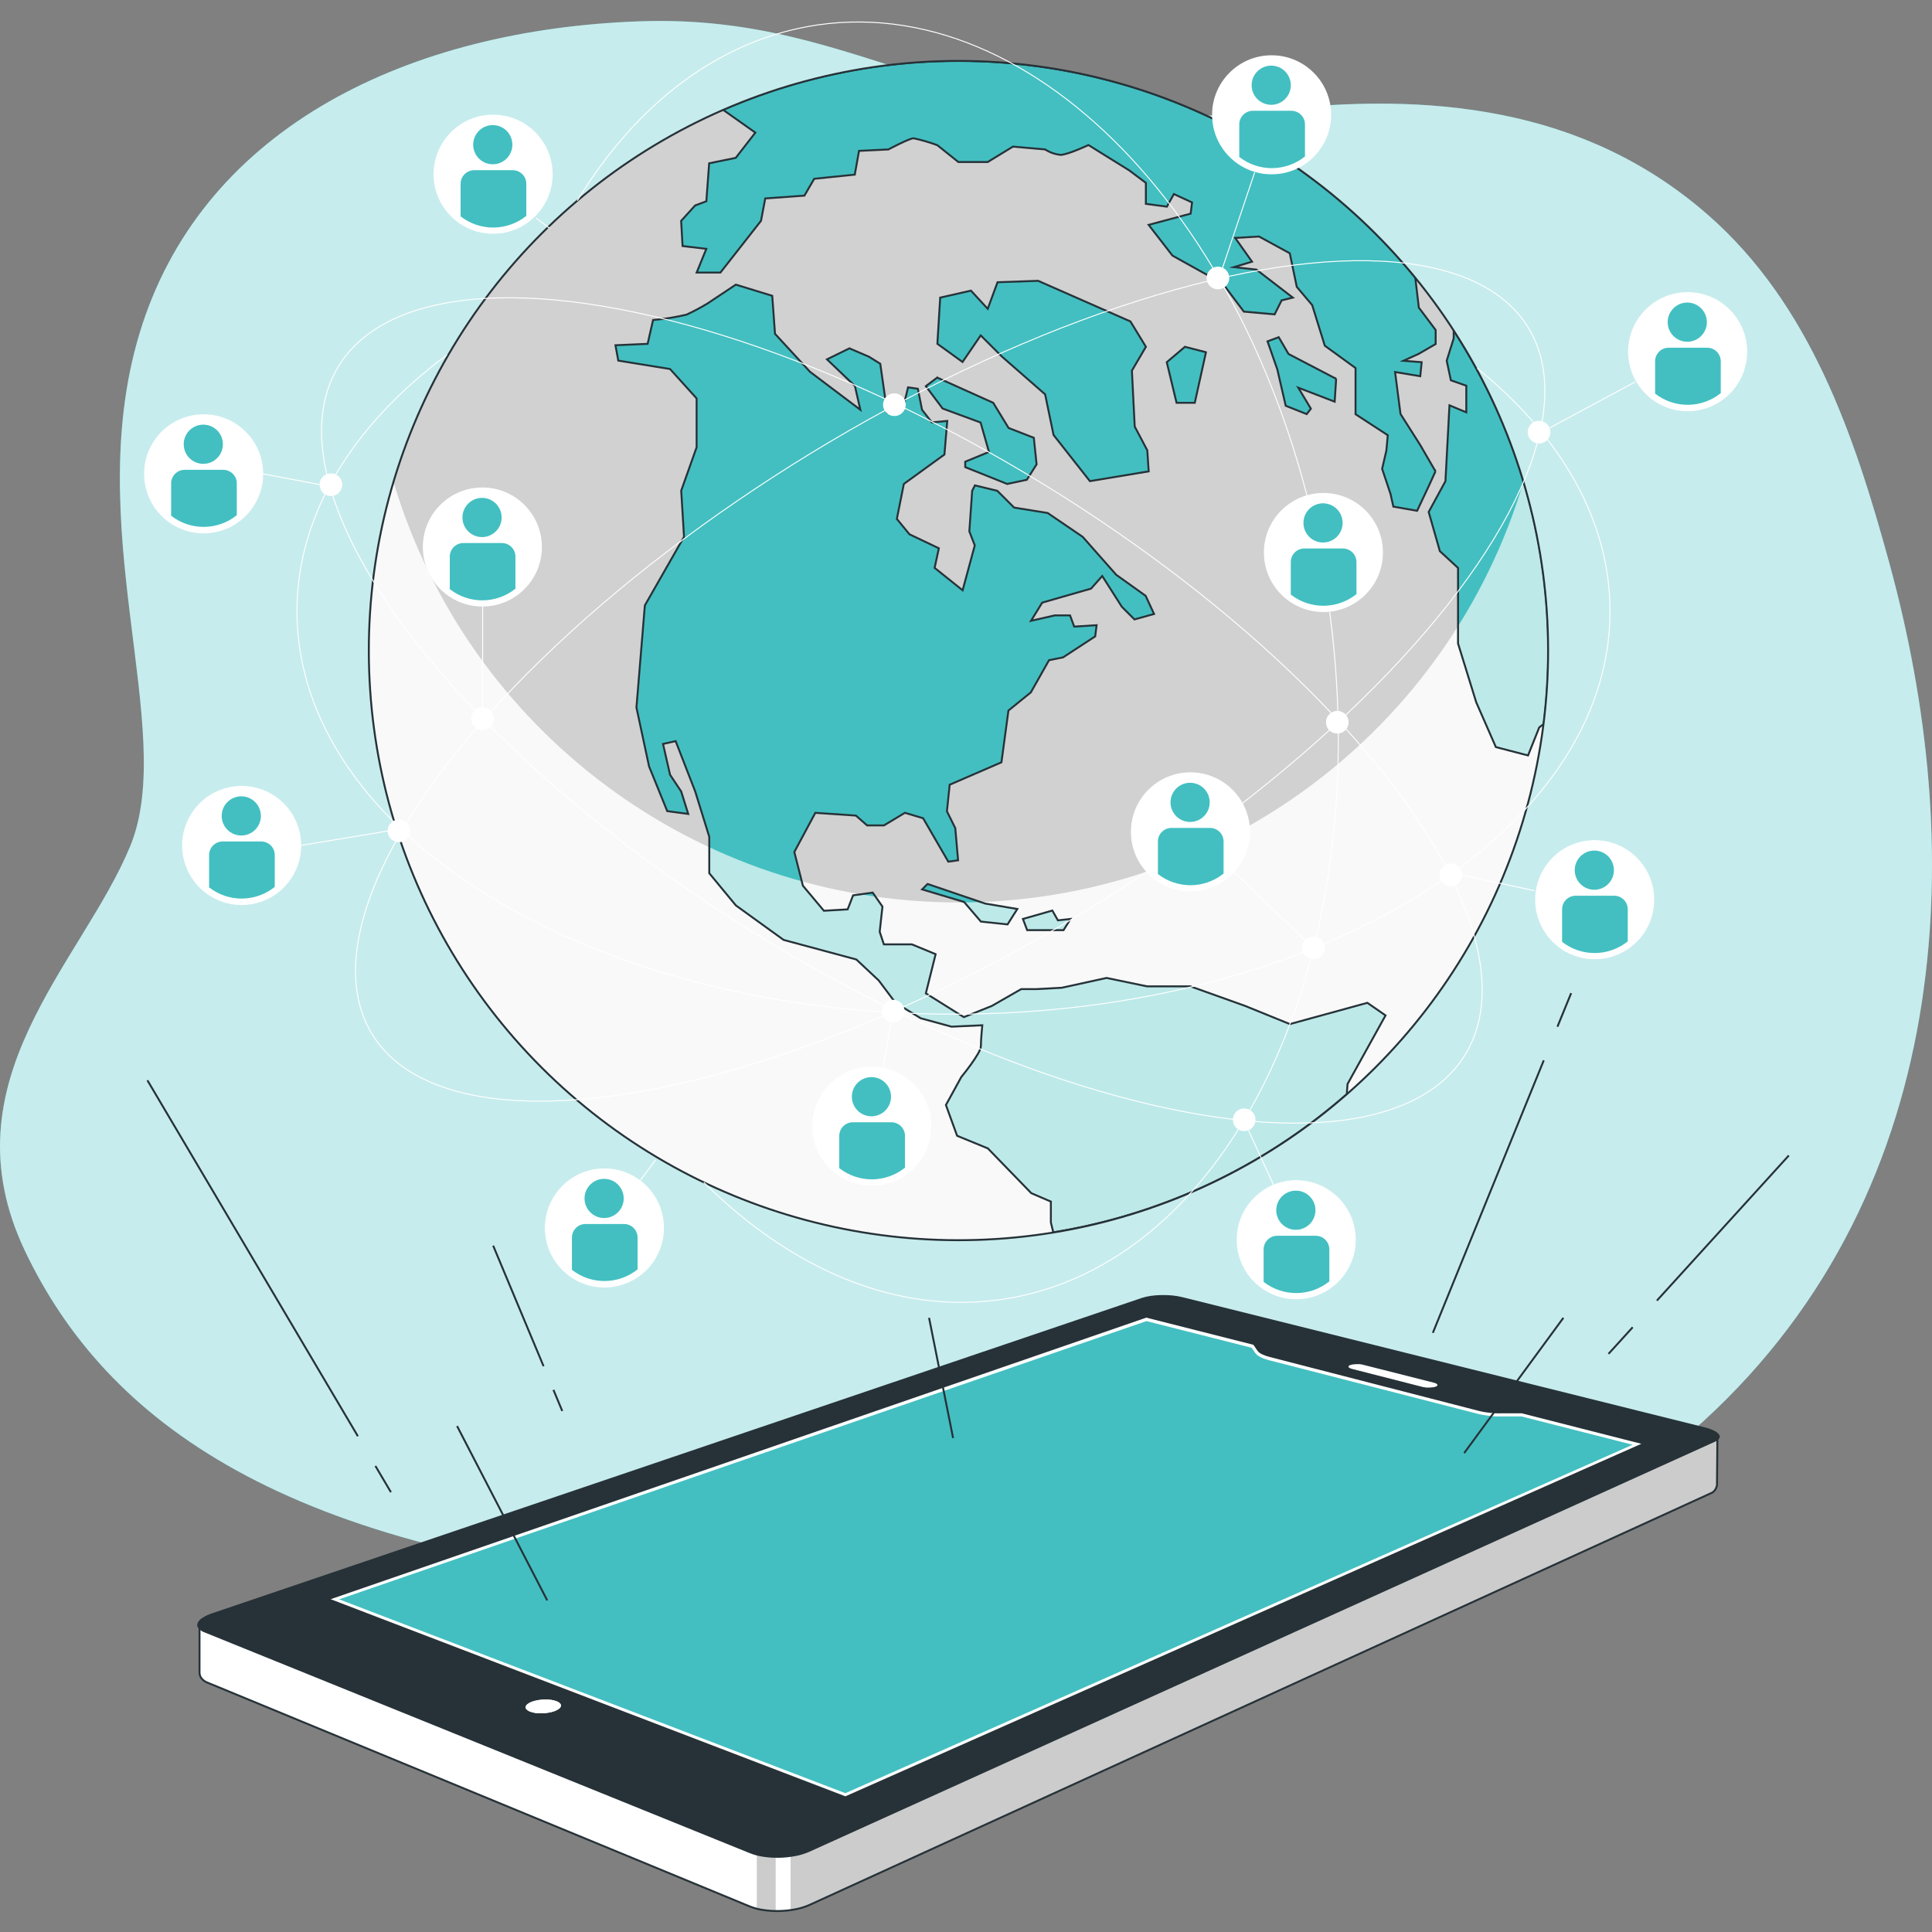
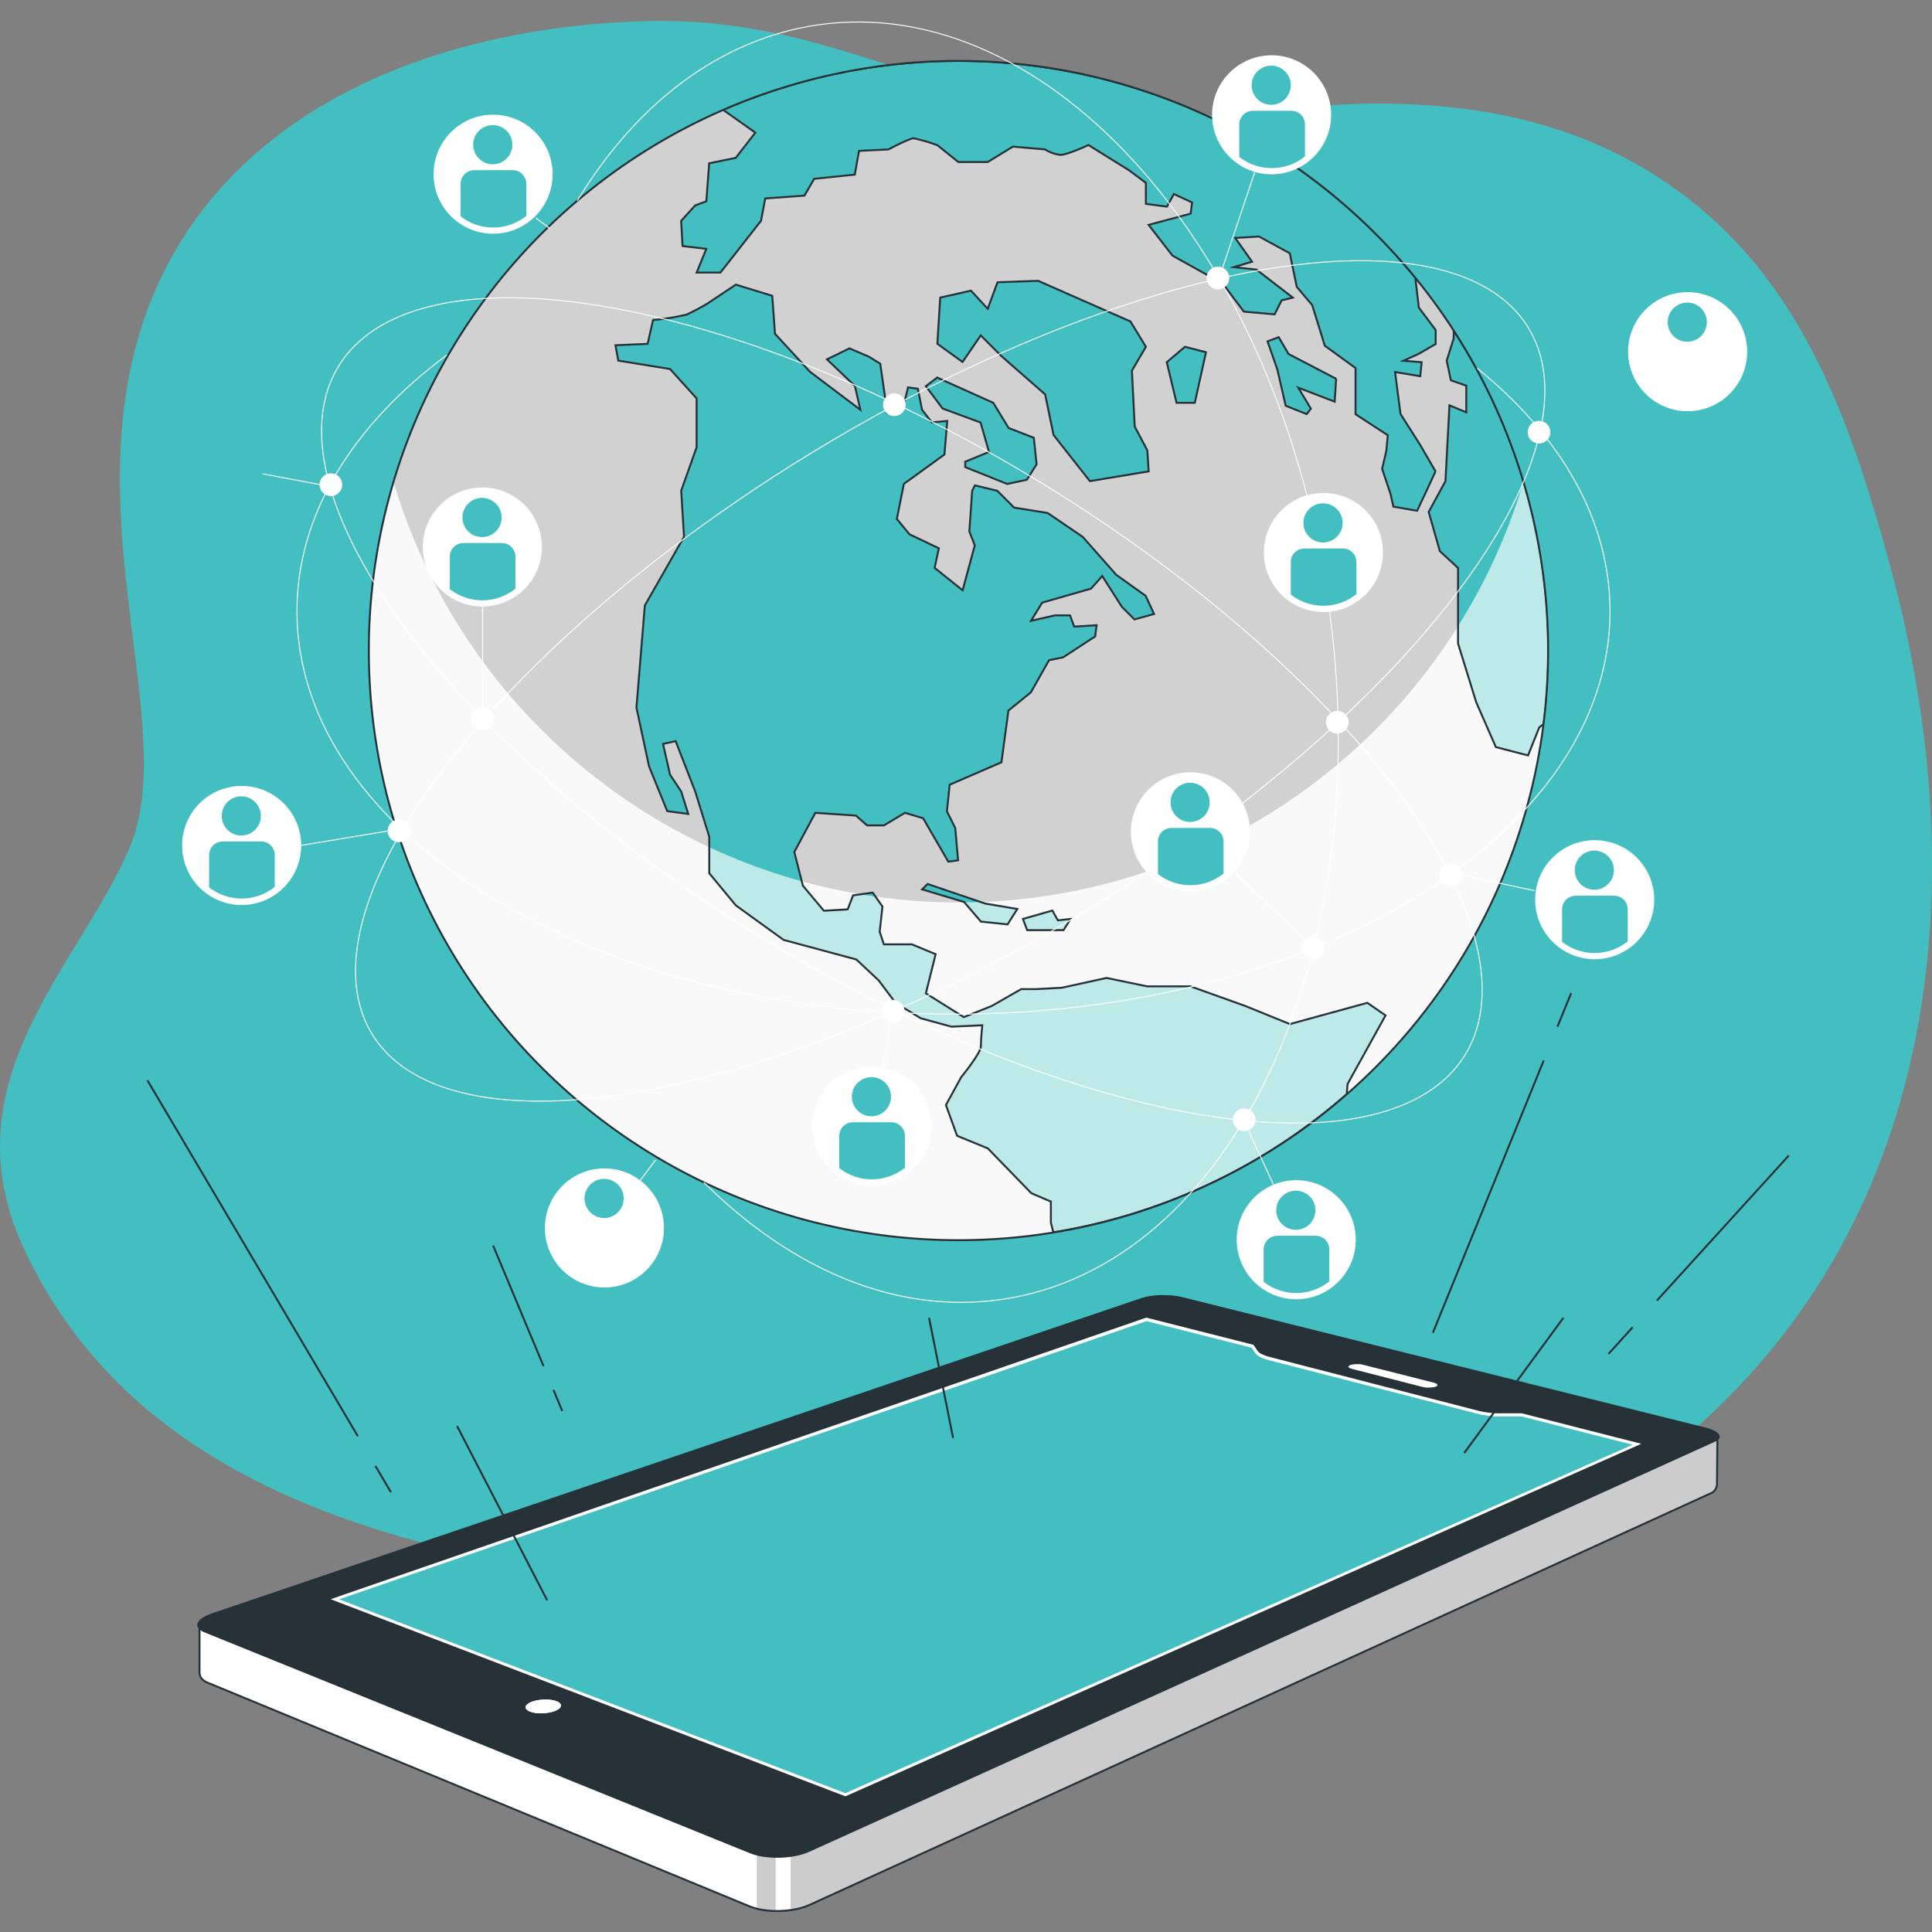
<svg xmlns="http://www.w3.org/2000/svg" id="Layer_1" data-name="Layer 1" width="1000" height="1000" viewBox="0 0 1000 1000">
  <rect x="0" y="0" width="1000" height="1000" fill="#808080" stroke="none" />
  <defs>
    <style>
      .cls-1 {
        clip-path: url(#clippath);
      }

      .cls-2, .cls-3, .cls-4, .cls-5, .cls-6, .cls-7, .cls-8, .cls-9, .cls-10 {
        stroke-width: 0px;
      }

      .cls-2, .cls-11, .cls-12, .cls-13, .cls-14 {
        fill: none;
      }

      .cls-3 {
        opacity: .7;
      }

      .cls-3, .cls-15, .cls-16, .cls-17, .cls-18, .cls-19, .cls-20, .cls-21, .cls-5, .cls-7, .cls-10 {
        fill: #fff;
      }

      .cls-3, .cls-4, .cls-5, .cls-6, .cls-7 {
        isolation: isolate;
      }

      .cls-22 {
        clip-path: url(#clippath-1);
      }

      .cls-23 {
        clip-path: url(#clippath-2);
      }

      .cls-15 {
        stroke-miterlimit: 10;
        stroke-width: .5px;
      }

      .cls-15, .cls-16, .cls-17, .cls-18, .cls-19, .cls-20, .cls-21, .cls-24, .cls-13, .cls-14 {
        stroke: #fff;
      }

      .cls-16 {
        stroke-miterlimit: 10;
        stroke-width: .5px;
      }

      .cls-17 {
        stroke-miterlimit: 10;
        stroke-width: .5px;
      }

      .cls-18 {
        stroke-miterlimit: 10;
        stroke-width: .5px;
      }

      .cls-19 {
        stroke-miterlimit: 10;
        stroke-width: .5px;
      }

      .cls-20, .cls-11, .cls-24, .cls-14 {
        stroke-miterlimit: 10;
      }

      .cls-20, .cls-14 {
        stroke-width: .5px;
      }

      .cls-21 {
        stroke-miterlimit: 10;
        stroke-width: .5px;
      }

      .cls-4 {
        opacity: .2;
      }

      .cls-5 {
        opacity: .65;
      }

      .cls-6 {
        opacity: .18;
      }

      .cls-11, .cls-12 {
        stroke: #263238;
      }

      .cls-7 {
        opacity: .86;
      }

      .cls-24 {
        stroke-width: 3px;
      }

      .cls-24, .cls-9 {
        fill: #43bfc1;
      }

      .cls-12 {
        stroke-miterlimit: 10;
        stroke-width: 1px;
      }

      .cls-8 {
        fill: #263238;
      }

      .cls-13 {
        stroke-miterlimit: 10;
        stroke-width: .5px;
      }
    </style>
    <clipPath id="clippath">
      <path class="cls-2" d="M888.72,767.36l.2-23.03-286.6-69.65-499.05,166.99v23.98c-.02,1.15.37,2.28,1.1,3.17.87,1.02,2.01,1.79,3.29,2.22l280.56,115.79c2.3.89,4.69,1.51,7.13,1.83,5.45.78,11,.63,16.4-.42,2.47-.46,4.89-1.2,7.19-2.22l466.45-213.05c.97-.34,1.8-.99,2.36-1.85.77-1.1,1.11-2.43.98-3.76Z" />
    </clipPath>
    <clipPath id="clippath-1">
      <circle class="cls-2" cx="496.1" cy="336.73" r="305.19" transform="translate(-92.8 449.42) rotate(-45)" />
    </clipPath>
    <clipPath id="clippath-2">
      <path class="cls-2" d="M485.12,195.46l28.98,13.03,7.95,13.03,13.06,5.08,1.43,13.76-5.06,7.98-10.14,2.16-21.74-8.71v-2.81l12.3-5.06-4.35-15.22-19.66-7.25-8.68-11.57,5.9-4.44ZM667.67,530.08l-23.17-9.41-28.34-10.14h-22.47l-20.92-4.35-23.2,5.08-13.03.7h-7.98l-15.19,8.71-14.49,5.79-19.66-12.3,5.06-20.28-12.3-5.08h-14.49l-2.16-6.52,1.43-13.03-5.06-7.25-10.14,1.43-2.81,7.25-12.3.73-10.87-12.97-4.44-17.44,10.87-20.28,21.01,1.43,5.79,5.08h8.71l10.87-6.52,9.41,2.81,13.03,22.47,5.08-.7-1.46-16.68-4.32-8.68,1.43-13.76,26.79-11.6,3.62-26.79,11.6-9.41,9.41-16.65,7.25-1.46,16.65-10.87.73-5.79-11.6.73-2.16-5.81h-7.89l-12.3,2.81,5.79-9.41,25.28-7.25,5.79-6.52,10.14,15.92,6.54,6.54,10.14-2.81-4.35-9.41-15.22-10.87-17.38-19.66-18.11-12.33-17.38-2.81-8.68-8.68-11.6-2.81-1.43,2.81-1.46,21.01,2.81,7.25-6.29,23.23-14.49-11.6,2.19-10.14-15.22-7.25-6.52-7.95,3.62-18.11,21.01-15.22,1.46-17.38-7.98.73-5.08-6.52-2.16-10.87-5.08-.73-2.81,11.6-7.95,1.46-3.62-25.28-5.81-3.62-10.14-4.35-11.63,5.7,14.46,13.79,2.81,12.3-26.06-19.66-18.11-19.66-1.43-19.66-18.84-5.79-14.6,9.72c-3.51,2.13-7.14,4.06-10.87,5.79-5.72,1.36-11.53,2.3-17.38,2.81l-2.81,12.33-16.65.73,1.46,7.95,26.79,4.35,13.76,15.22v25.28l-7.98,22.47,1.46,23.9-20.28,35.5-4.35,52.85,6.52,30.44,9.41,23.17,10.87,1.46-3.62-11.6-5.79-8.71-3.62-15.92,6.52-1.46,10.14,26.09,7.27,23.45v18.84l13.76,16.65,24.71,17.86,37.66,10.14,11.6,10.87,8.68,11.57,13.03,7.98,15.95,4.35,15.92-.73s-.73,7.25-.73,10.87-10.14,15.92-10.14,15.92l-7.95,14.49,5.79,15.92,15.92,6.54,22.47,23.17,10.14,4.35v10.84l1.26,5.08c56.35-9.11,108.99-33.9,151.91-71.53l.39-5.25,19.66-35.5-9.41-6.52-40.02,10.98ZM743.02,243.98l-7.98-13.76-10.14-15.95-2.81-21.71,13.03,2.16.73-7.25-9.44-.73,7.98-3.62,8.71-5.06v-7.25l-8.71-11.6-1.85-15.59C646,37.77,499.65,2.31,374.25,56.83l16.71,11.82-10.14,13.06-13.76,2.81-1.46,19.66-5.79,2.16-7.25,7.98.73,13.03,12.3,1.46-5,12.27h12.3l21.01-26.79,2.19-11.57,20.28-1.46,5.06-8.71,21.01-2.16,2.19-12.3,15.19-.73s10.87-5.79,13.06-5.79c4.18.9,8.29,2.1,12.3,3.59l10.87,8.71h15.19l13.06-7.98,16.65,1.46c2.4,1.56,5.13,2.52,7.98,2.81,3.62,0,14.46-5.08,14.46-5.08l21.01,13.06,8.71,6.52v10.87l10.87,1.43,3.62-6.52,9.41,4.35-.73,5.79-21.74,5.81,12.33,15.92,26.06,14.49,10.87,14.49,15.95,1.43,3.62-7.25,5.79-1.43-18.84-14.49-11.68-1.29,9.41-2.81-8.71-12.3,12.33-.73,15.92,8.68,3.62,17.38,7.98,9.44,6.52,21.01,15.92,11.57v23.9l16.68,10.87-.73,7.98-2.19,9.41,4.35,13.03,1.46,6.54,12.3,2.16,5.81-12.33,3.71-8.09ZM752.43,170.97v4.16l-3.62,11.57,2.16,10.14,7.98,2.81v13.76l-8.71-3.62-2.08,39.26-8.68,15.95,5.79,20.28,9.41,8.68v39.12l9.41,30.42,10.17,23.2,16.65,4.32,5.79-14.49,2.36-1.83c1.57-12.59,2.35-25.26,2.36-37.94.06-58.82-16.97-116.39-49.01-165.72l.03-.06ZM585.07,166.36l-47.74-21.01-21.01.73-5.08,13.76-8.68-9.41-15.92,3.62-1.46,23.9,13.03,9.41,9.41-13.76,10.87,10.87,22.47,19.66,4.35,21.01,18.82,23.9,30.42-5.06-.7-10.87-6.52-12.33-1.46-28.95,7.25-12.33-8.03-13.14ZM624.2,182.31l-10.87-2.81-9.41,7.98,5.06,21.01h9.44l5.79-26.17ZM691.6,196.07l-24.66-12.86-5.08-8.68-5.79,2.16,5.06,14.49,4.35,18.84,10.87,4.32,2.16-2.81-6.52-10.87,18.84,7.25.76-11.85ZM480.1,457.54l-2.81,2.81,21.74,6.52,8.68,10.14,13.79,1.46,5.06-7.98-16.65-2.81-29.8-10.14ZM544.69,471.3l-15.22,4.35,2.19,5.79h18.82l3.62-5.79-6.52.73-2.89-5.08Z" />
    </clipPath>
  </defs>
  <g id="freepik--background-simple--inject-12">
    <path class="cls-9" d="M994.74,518.79c11.54-75.83,3.29-153.9-16.85-227.48-18.09-66.03-40.89-133.82-93.97-180.19-64.31-56.17-144.61-63.5-226.11-53.98C496.53,75.93,450.47,6.84,331.14,11.03S107.14,65.45,73.64,168.05c-33.5,102.59,18.84,209.37-6.29,270.06-25.14,60.69-96.3,121.44-54.43,209.37s133.99,157.02,347.68,173.76,399.86,25.14,521.3-85.83c65.66-60.13,100.54-135.9,112.84-216.61Z" />
-     <path class="cls-3" d="M994.74,518.79c11.54-75.83,3.29-153.9-16.85-227.48-18.09-66.03-40.89-133.82-93.97-180.19-64.31-56.17-144.61-63.5-226.11-53.98C496.53,75.93,450.47,6.84,331.14,11.03S107.14,65.45,73.64,168.05c-33.5,102.59,18.84,209.37-6.29,270.06-25.14,60.69-96.3,121.44-54.43,209.37s133.99,157.02,347.68,173.76,399.86,25.14,521.3-85.83c65.66-60.13,100.54-135.9,112.84-216.61Z" />
  </g>
  <g id="freepik--Device--inject-12">
    <path class="cls-10" d="M888.72,767.36l.2-23.03-286.6-69.65-499.05,166.99v23.98c-.02,1.15.37,2.28,1.1,3.17.87,1.02,2.01,1.79,3.29,2.22l280.56,115.79c2.3.89,4.69,1.51,7.13,1.83,5.45.78,11,.63,16.4-.42,2.47-.46,4.89-1.2,7.19-2.22l466.45-213.05c.97-.34,1.8-.99,2.36-1.85.77-1.1,1.11-2.43.98-3.76Z" />
    <g class="cls-1">
      <g>
        <path class="cls-4" d="M887.74,771.18c.76-1.09,1.11-2.41.98-3.74l.2-23.03-286.6-69.73-193.11,64.59v249.27c.84,0,1.71-.22,2.53-.39,2.47-.46,4.89-1.2,7.19-2.22l466.45-212.96c.96-.33,1.79-.96,2.36-1.8Z" />
        <path class="cls-4" d="M401.49,989.59v-38.67h-9.77v37.46c3.17.92,6.47,1.33,9.77,1.21Z" />
      </g>
    </g>
    <path class="cls-11" d="M888.72,767.36l.2-23.03-286.6-69.65-499.05,166.99v23.98c-.02,1.15.37,2.28,1.1,3.17.87,1.02,2.01,1.79,3.29,2.22l280.56,115.79c2.3.89,4.69,1.51,7.13,1.83,5.45.78,11,.63,16.4-.42,2.47-.46,4.89-1.2,7.19-2.22l466.45-213.05c.97-.34,1.8-.99,2.36-1.85.77-1.1,1.11-2.43.98-3.76Z" />
    <path class="cls-10" d="M742.09,715.71l-36.71-9.3c-.54-.14-1.1-.24-1.66-.28h-1.8c-.56.02-1.13.06-1.69.14-.47.07-.93.19-1.38.34-.31.09-.59.27-.81.51-.09.17-.09.37,0,.53.13.24.34.43.59.53.39.21.8.36,1.24.45l36.71,9.38c.57.13,1.14.22,1.71.28h1.83c.57-.03,1.15-.08,1.71-.17.47-.07.93-.18,1.38-.34.3-.11.57-.28.79-.51.11-.17.11-.39,0-.56-.15-.24-.36-.44-.62-.56-.4-.19-.83-.34-1.26-.45" />
    <path class="cls-24" d="M849.63,747.42l-61.93-15.78h-13.45c-1.1,0-2.19-.14-3.23-.28s-2.11-.28-3.12-.45-1.94-.39-2.81-.62l-107.98-27.72-2.19-.67c-.67-.25-1.26-.51-1.8-.76-.47-.25-.92-.53-1.35-.84-.32-.25-.61-.54-.84-.87l-2.16-3.15-55.44-14.04-422.19,145.5,266.46,102.03,412.02-182.35" />
    <path class="cls-8" d="M889.73,742.45c-.69-.85-1.58-1.52-2.58-1.97-1.53-.75-3.14-1.31-4.8-1.69l-270.42-67.4c-1.7-.41-3.43-.7-5.17-.87-1.87-.16-3.74-.23-5.62-.2-1.82.02-3.64.16-5.45.42-1.56.21-3.1.56-4.61,1.04l-481.36,163.28c-1.78.56-3.47,1.37-5.03,2.39-1.06.61-1.9,1.53-2.42,2.64-.37.86-.24,1.85.34,2.58.86,1.04,1.99,1.81,3.26,2.25l282.36,114.33c2.29.9,4.69,1.53,7.13,1.85,5.45.78,11,.63,16.4-.42,2.47-.46,4.89-1.2,7.19-2.22l468.64-212.2c.97-.36,1.81-1.02,2.39-1.88.28-.64.18-1.39-.25-1.94ZM437.58,929.77l-266.43-102.03,422.16-145.73,55.44,14.04,2.16,3.15c.24.33.52.62.84.87.43.32.88.6,1.35.84.53.25,1.12.51,1.8.76l2.19.67,107.93,27.83c.9.22,1.85.45,2.81.62s2.05.34,3.12.45,2.13.22,3.23.28,2.19,0,3.31,0h10.14l61.93,15.78-411.97,182.46ZM698.03,707.04c.22-.24.5-.41.81-.51.45-.15.91-.26,1.38-.34.56-.08,1.12-.12,1.69-.14h1.8c.56.05,1.11.14,1.66.28l36.71,9.3c.44.11.86.26,1.26.45.25.13.47.32.62.56.11.17.11.39,0,.56-.22.23-.49.4-.79.51-.45.16-.91.27-1.38.34-.57.09-1.14.14-1.71.17h-1.83c-.58-.06-1.15-.16-1.71-.28l-36.71-9.38c-.43-.09-.85-.24-1.24-.45-.25-.11-.46-.3-.59-.53-.07-.18-.05-.38.06-.53h-.03ZM289.46,884.36c-.66.53-1.4.95-2.19,1.24-1.03.38-2.09.67-3.17.84-1.16.22-2.33.34-3.51.37-1.14.03-2.29-.03-3.43-.17-.96-.14-1.9-.39-2.81-.73-.69-.25-1.31-.64-1.83-1.15-.34-.35-.5-.84-.45-1.32.14-.55.47-1.02.93-1.35.65-.54,1.39-.96,2.19-1.24,1.03-.38,2.09-.67,3.17-.84,1.15-.2,2.31-.31,3.48-.34,1.14-.03,2.27.03,3.4.17.96.13,1.9.37,2.81.7.69.23,1.31.61,1.83,1.12.37.34.54.83.48,1.32-.12.55-.44,1.04-.9,1.38Z" />
    <path class="cls-10" d="M288.03,880.54c-.91-.33-1.85-.57-2.81-.7-1.13-.14-2.26-.2-3.4-.17-1.17.03-2.33.14-3.48.34-1.08.18-2.15.46-3.17.84-.8.28-1.54.7-2.19,1.24-.46.32-.79.8-.93,1.35-.05.48.11.97.45,1.32.52.51,1.14.91,1.83,1.15.91.34,1.85.59,2.81.73,1.14.14,2.28.2,3.43.17,1.18-.02,2.35-.14,3.51-.37,1.08-.18,2.15-.46,3.17-.84.79-.29,1.53-.71,2.19-1.24.45-.34.76-.83.87-1.38.07-.49-.11-.98-.48-1.32-.51-.51-1.14-.89-1.83-1.12" />
  </g>
  <g id="freepik--Lines--inject-12">
    <line class="cls-11" x1="194.31" y1="758.77" x2="202.34" y2="772.36" />
    <line class="cls-11" x1="76.3" y1="559.17" x2="185.24" y2="743.4" />
    <line class="cls-11" x1="286.46" y1="719.39" x2="291.03" y2="730.35" />
    <line class="cls-11" x1="255.26" y1="644.74" x2="281.35" y2="707.15" />
    <line class="cls-11" x1="799.05" y1="548.84" x2="741.64" y2="689.88" />
    <line class="cls-11" x1="813.23" y1="514.04" x2="806.12" y2="531.43" />
    <line class="cls-11" x1="845.08" y1="686.98" x2="832.55" y2="700.77" />
    <line class="cls-11" x1="925.9" y1="598.07" x2="857.6" y2="673.19" />
    <line class="cls-11" x1="236.58" y1="738.12" x2="283.25" y2="828.36" />
    <line class="cls-11" x1="809.21" y1="682.1" x2="757.85" y2="752.11" />
    <line class="cls-11" x1="480.88" y1="682.1" x2="493.32" y2="744.33" />
  </g>
  <g id="freepik--earth-globe--inject-12">
    <circle class="cls-20" cx="255.23" cy="90.17" r="30.56" />
    <path class="cls-9" d="M265.37,88.09h-19.91c-3.89,0-7.05,3.16-7.05,7.05v16.85c10.02,7.81,24.1,7.7,34.01-.25v-16.46c.08-3.89-3.01-7.11-6.91-7.19-.05,0-.09,0-.14,0Z" />
    <circle class="cls-9" cx="255.06" cy="74.89" r="10.14" />
    <circle class="cls-21" cx="312.85" cy="635.59" r="30.56" />
-     <path class="cls-9" d="M322.99,633.54h-19.94c-3.88,0-7.02,3.14-7.02,7.02v16.71c10.02,7.81,24.08,7.7,33.98-.25v-16.46c0-3.88-3.14-7.02-7.02-7.02h0Z" />
    <path class="cls-9" d="M312.69,630.45c5.6,0,10.14-4.54,10.14-10.14s-4.54-10.14-10.14-10.14-10.14,4.54-10.14,10.14h0c0,5.6,4.54,10.14,10.14,10.14Z" />
    <circle class="cls-10" cx="496.1" cy="336.73" r="305.19" transform="translate(-92.8 449.42) rotate(-45)" />
    <g class="cls-22">
      <g>
        <circle class="cls-6" cx="496.1" cy="336.73" r="305.19" transform="translate(-92.8 449.42) rotate(-45)" />
        <path class="cls-7" d="M496.1,467.11c-134.9-.01-253.8-88.55-292.47-217.79-48.16,161.53,43.74,331.51,205.27,379.67,161.53,48.16,331.51-43.74,379.67-205.27,16.96-56.89,16.96-117.5,0-174.4-38.67,129.23-157.57,217.77-292.47,217.79Z" />
        <path class="cls-9" d="M485.12,195.46l28.98,13.03,7.95,13.03,13.06,5.08,1.43,13.76-5.06,7.98-10.14,2.16-21.74-8.71v-2.81l12.3-5.06-4.35-15.22-19.66-7.25-8.68-11.57,5.9-4.44ZM667.67,530.08l-23.17-9.41-28.34-10.14h-22.47l-20.92-4.35-23.2,5.08-13.03.7h-7.98l-15.19,8.71-14.49,5.79-19.66-12.3,5.06-20.28-12.3-5.08h-14.49l-2.16-6.52,1.43-13.03-5.06-7.25-10.14,1.43-2.81,7.25-12.3.73-10.87-12.97-4.44-17.44,10.87-20.28,21.01,1.43,5.79,5.08h8.71l10.87-6.52,9.41,2.81,13.03,22.47,5.08-.7-1.46-16.68-4.32-8.68,1.43-13.76,26.79-11.6,3.62-26.79,11.6-9.41,9.41-16.65,7.25-1.46,16.65-10.87.73-5.79-11.6.73-2.16-5.81h-7.89l-12.3,2.81,5.79-9.41,25.28-7.25,5.79-6.52,10.14,15.92,6.54,6.54,10.14-2.81-4.35-9.41-15.22-10.87-17.38-19.66-18.11-12.33-17.38-2.81-8.68-8.68-11.6-2.81-1.43,2.81-1.46,21.01,2.81,7.25-6.29,23.23-14.49-11.6,2.19-10.14-15.22-7.25-6.52-7.95,3.62-18.11,21.01-15.22,1.46-17.38-7.98.73-5.08-6.52-2.16-10.87-5.08-.73-2.81,11.6-7.95,1.46-3.62-25.28-5.81-3.62-10.14-4.35-11.63,5.7,14.46,13.79,2.81,12.3-26.06-19.66-18.11-19.66-1.43-19.66-18.84-5.79-14.6,9.72c-3.51,2.13-7.14,4.06-10.87,5.79-5.72,1.36-11.53,2.3-17.38,2.81l-2.81,12.33-16.65.73,1.46,7.95,26.79,4.35,13.76,15.22v25.28l-7.98,22.47,1.46,23.9-20.28,35.5-4.35,52.85,6.52,30.44,9.41,23.17,10.87,1.46-3.62-11.6-5.79-8.71-3.62-15.92,6.52-1.46,10.14,26.09,7.27,23.45v18.84l13.76,16.65,24.71,17.86,37.66,10.14,11.6,10.87,8.68,11.57,13.03,7.98,15.95,4.35,15.92-.73s-.73,7.25-.73,10.87-10.14,15.92-10.14,15.92l-7.95,14.49,5.79,15.92,15.92,6.54,22.47,23.17,10.14,4.35v10.84l1.26,5.08c56.35-9.11,108.99-33.9,151.91-71.53l.39-5.25,19.66-35.5-9.41-6.52-40.02,10.98ZM743.02,243.98l-7.98-13.76-10.14-15.95-2.81-21.71,13.03,2.16.73-7.25-9.44-.73,7.98-3.62,8.71-5.06v-7.25l-8.71-11.6-1.85-15.59C646,37.77,499.65,2.31,374.25,56.83l16.71,11.82-10.14,13.06-13.76,2.81-1.46,19.66-5.79,2.16-7.25,7.98.73,13.03,12.3,1.46-5,12.27h12.3l21.01-26.79,2.19-11.57,20.28-1.46,5.06-8.71,21.01-2.16,2.19-12.3,15.19-.73s10.87-5.79,13.06-5.79c4.18.9,8.29,2.1,12.3,3.59l10.87,8.71h15.19l13.06-7.98,16.65,1.46c2.4,1.56,5.13,2.52,7.98,2.81,3.62,0,14.46-5.08,14.46-5.08l21.01,13.06,8.71,6.52v10.87l10.87,1.43,3.62-6.52,9.41,4.35-.73,5.79-21.74,5.81,12.33,15.92,26.06,14.49,10.87,14.49,15.95,1.43,3.62-7.25,5.79-1.43-18.84-14.49-11.68-1.29,9.41-2.81-8.71-12.3,12.33-.73,15.92,8.68,3.62,17.38,7.98,9.44,6.52,21.01,15.92,11.57v23.9l16.68,10.87-.73,7.98-2.19,9.41,4.35,13.03,1.46,6.54,12.3,2.16,5.81-12.33,3.71-8.09ZM752.43,170.97v4.16l-3.62,11.57,2.16,10.14,7.98,2.81v13.76l-8.71-3.62-2.08,39.26-8.68,15.95,5.79,20.28,9.41,8.68v39.12l9.41,30.42,10.17,23.2,16.65,4.32,5.79-14.49,2.36-1.83c1.57-12.59,2.35-25.26,2.36-37.94.06-58.82-16.97-116.39-49.01-165.72l.03-.06ZM585.07,166.36l-47.74-21.01-21.01.73-5.08,13.76-8.68-9.41-15.92,3.62-1.46,23.9,13.03,9.41,9.41-13.76,10.87,10.87,22.47,19.66,4.35,21.01,18.82,23.9,30.42-5.06-.7-10.87-6.52-12.33-1.46-28.95,7.25-12.33-8.03-13.14ZM624.2,182.31l-10.87-2.81-9.41,7.98,5.06,21.01h9.44l5.79-26.17ZM691.6,196.07l-24.66-12.86-5.08-8.68-5.79,2.16,5.06,14.49,4.35,18.84,10.87,4.32,2.16-2.81-6.52-10.87,18.84,7.25.76-11.85ZM480.1,457.54l-2.81,2.81,21.74,6.52,8.68,10.14,13.79,1.46,5.06-7.98-16.65-2.81-29.8-10.14ZM544.69,471.3l-15.22,4.35,2.19,5.79h18.82l3.62-5.79-6.52.73-2.89-5.08Z" />
        <g class="cls-23">
          <path class="cls-5" d="M496.1,467.11c-134.9-.01-253.8-88.55-292.47-217.79-48.16,161.53,43.74,331.51,205.27,379.67,161.53,48.16,331.51-43.74,379.67-205.27,16.96-56.89,16.96-117.5,0-174.4-38.67,129.23-157.57,217.77-292.47,217.79Z" />
        </g>
        <path class="cls-11" d="M485.12,195.46l28.98,13.03,7.95,13.03,13.06,5.08,1.43,13.76-5.06,7.98-10.14,2.16-21.74-8.71v-2.81l12.3-5.06-4.35-15.22-19.66-7.25-8.68-11.57,5.9-4.44ZM667.67,530.08l-23.17-9.41-28.34-10.14h-22.47l-20.92-4.35-23.2,5.08-13.03.7h-7.98l-15.19,8.71-14.49,5.79-19.66-12.3,5.06-20.28-12.3-5.08h-14.49l-2.16-6.52,1.43-13.03-5.06-7.25-10.14,1.43-2.81,7.25-12.3.73-10.87-12.97-4.44-17.44,10.87-20.28,21.01,1.43,5.79,5.08h8.71l10.87-6.52,9.41,2.81,13.03,22.47,5.08-.7-1.46-16.68-4.32-8.68,1.43-13.76,26.79-11.6,3.62-26.79,11.6-9.41,9.41-16.65,7.25-1.46,16.65-10.87.73-5.79-11.6.73-2.16-5.81h-7.89l-12.3,2.81,5.79-9.41,25.28-7.25,5.79-6.52,10.14,15.92,6.54,6.54,10.14-2.81-4.35-9.41-15.22-10.87-17.38-19.66-18.11-12.33-17.38-2.81-8.68-8.68-11.6-2.81-1.43,2.81-1.46,21.01,2.81,7.25-6.29,23.23-14.49-11.6,2.19-10.14-15.22-7.25-6.52-7.95,3.62-18.11,21.01-15.22,1.46-17.38-7.98.73-5.08-6.52-2.16-10.87-5.08-.73-2.81,11.6-7.95,1.46-3.62-25.28-5.81-3.62-10.14-4.35-11.63,5.7,14.46,13.79,2.81,12.3-26.06-19.66-18.11-19.66-1.43-19.66-18.84-5.79-14.6,9.72c-3.51,2.13-7.14,4.06-10.87,5.79-5.72,1.36-11.53,2.3-17.38,2.81l-2.81,12.33-16.65.73,1.46,7.95,26.79,4.35,13.76,15.22v25.28l-7.98,22.47,1.46,23.9-20.28,35.5-4.35,52.85,6.52,30.44,9.41,23.17,10.87,1.46-3.62-11.6-5.79-8.71-3.62-15.92,6.52-1.46,10.14,26.09,7.27,23.45v18.84l13.76,16.65,24.71,17.86,37.66,10.14,11.6,10.87,8.68,11.57,13.03,7.98,15.95,4.35,15.92-.73s-.73,7.25-.73,10.87-10.14,15.92-10.14,15.92l-7.95,14.49,5.79,15.92,15.92,6.54,22.47,23.17,10.14,4.35v10.84l1.26,5.08c56.35-9.11,108.99-33.9,151.91-71.53l.39-5.25,19.66-35.5-9.41-6.52-40.02,10.98ZM743.02,243.98l-7.98-13.76-10.14-15.95-2.81-21.71,13.03,2.16.73-7.25-9.44-.73,7.98-3.62,8.71-5.06v-7.25l-8.71-11.6-1.85-15.59C646,37.77,499.65,2.31,374.25,56.83l16.71,11.82-10.14,13.06-13.76,2.81-1.46,19.66-5.79,2.16-7.25,7.98.73,13.03,12.3,1.46-5,12.27h12.3l21.01-26.79,2.19-11.57,20.28-1.46,5.06-8.71,21.01-2.16,2.19-12.3,15.19-.73s10.87-5.79,13.06-5.79c4.18.9,8.29,2.1,12.3,3.59l10.87,8.71h15.19l13.06-7.98,16.65,1.46c2.4,1.56,5.13,2.52,7.98,2.81,3.62,0,14.46-5.08,14.46-5.08l21.01,13.06,8.71,6.52v10.87l10.87,1.43,3.62-6.52,9.41,4.35-.73,5.79-21.74,5.81,12.33,15.92,26.06,14.49,10.87,14.49,15.95,1.43,3.62-7.25,5.79-1.43-18.84-14.49-11.68-1.29,9.41-2.81-8.71-12.3,12.33-.73,15.92,8.68,3.62,17.38,7.98,9.44,6.52,21.01,15.92,11.57v23.9l16.68,10.87-.73,7.98-2.19,9.41,4.35,13.03,1.46,6.54,12.3,2.16,5.81-12.33,3.71-8.09ZM752.43,170.97v4.16l-3.62,11.57,2.16,10.14,7.98,2.81v13.76l-8.71-3.62-2.08,39.26-8.68,15.95,5.79,20.28,9.41,8.68v39.12l9.41,30.42,10.17,23.2,16.65,4.32,5.79-14.49,2.36-1.83c1.57-12.59,2.35-25.26,2.36-37.94.06-58.82-16.97-116.39-49.01-165.72l.03-.06ZM585.07,166.36l-47.74-21.01-21.01.73-5.08,13.76-8.68-9.41-15.92,3.62-1.46,23.9,13.03,9.41,9.41-13.76,10.87,10.87,22.47,19.66,4.35,21.01,18.82,23.9,30.42-5.06-.7-10.87-6.52-12.33-1.46-28.95,7.25-12.33-8.03-13.14ZM624.2,182.31l-10.87-2.81-9.41,7.98,5.06,21.01h9.44l5.79-26.17ZM691.6,196.07l-24.66-12.86-5.08-8.68-5.79,2.16,5.06,14.49,4.35,18.84,10.87,4.32,2.16-2.81-6.52-10.87,18.84,7.25.76-11.85ZM480.1,457.54l-2.81,2.81,21.74,6.52,8.68,10.14,13.79,1.46,5.06-7.98-16.65-2.81-29.8-10.14ZM544.69,471.3l-15.22,4.35,2.19,5.79h18.82l3.62-5.79-6.52.73-2.89-5.08Z" />
      </g>
    </g>
    <circle class="cls-12" cx="496.1" cy="336.73" r="305.19" transform="translate(-92.8 449.42) rotate(-45)" />
    <circle class="cls-16" cx="873.52" cy="182.03" r="30.56" />
-     <path class="cls-9" d="M883.64,179.98h-19.94c-3.88,0-7.02,3.14-7.02,7.02,0,0,0,.02,0,.03v16.71c10.02,7.81,24.08,7.7,33.98-.25v-16.46c.02-3.88-3.12-7.03-6.99-7.05,0,0-.02,0-.03,0Z" />
    <path class="cls-9" d="M873.33,176.89c5.6,0,10.14-4.54,10.14-10.14s-4.54-10.14-10.14-10.14c-5.6,0-10.14,4.54-10.14,10.14h0c0,5.6,4.54,10.14,10.14,10.14Z" />
    <circle class="cls-20" cx="658.18" cy="59.42" r="30.56" />
    <path class="cls-9" d="M668.29,57.34h-19.91c-3.85.06-6.94,3.2-6.94,7.05v16.85c10.02,7.81,24.1,7.7,34.01-.25v-16.6c0-3.89-3.16-7.05-7.05-7.05-.04,0-.08,0-.11,0Z" />
    <circle class="cls-9" cx="657.98" cy="44.11" r="10.14" />
-     <circle class="cls-16" cx="105.4" cy="245.25" r="30.56" transform="translate(-38.05 20.13) rotate(-9.25)" />
-     <path class="cls-9" d="M115.54,243.17h-19.94c-3.88,0-7.02,3.14-7.02,7.02,0,0,0,.02,0,.03v16.71c10.02,7.81,24.08,7.7,33.98-.25v-16.46c.02-3.88-3.12-7.03-6.99-7.05,0,0-.02,0-.03,0Z" />
+     <path class="cls-9" d="M115.54,243.17h-19.94c-3.88,0-7.02,3.14-7.02,7.02,0,0,0,.02,0,.03v16.71c10.02,7.81,24.08,7.7,33.98-.25c.02-3.88-3.12-7.03-6.99-7.05,0,0-.02,0-.03,0Z" />
    <path class="cls-9" d="M105.23,240.08c5.6,0,10.14-4.54,10.14-10.14s-4.54-10.14-10.14-10.14-10.14,4.54-10.14,10.14,4.54,10.14,10.14,10.14h0Z" />
    <circle class="cls-16" cx="125.08" cy="437.61" r="30.56" transform="translate(-68.72 25.8) rotate(-9.25)" />
    <path class="cls-9" d="M135.2,435.55h-19.94c-3.88,0-7.02,3.14-7.02,7.02,0,0,0,.02,0,.03v16.71c10.02,7.81,24.08,7.7,33.98-.25v-16.46c.02-3.88-3.12-7.03-6.99-7.05,0,0-.02,0-.03,0Z" />
    <path class="cls-9" d="M124.89,432.46c5.6,0,10.14-4.54,10.14-10.14s-4.54-10.14-10.14-10.14-10.14,4.54-10.14,10.14,4.54,10.14,10.14,10.14h0Z" />
    <circle class="cls-19" cx="249.67" cy="283.13" r="30.56" />
    <path class="cls-9" d="M259.8,281.08h-19.97c-3.88,0-7.02,3.14-7.02,7.02v16.85c10.02,7.81,24.08,7.7,33.98-.25v-16.46c.08-3.88-3-7.08-6.88-7.16-.04,0-.08,0-.11,0Z" />
    <path class="cls-9" d="M249.5,277.99c5.6,0,10.14-4.54,10.14-10.14s-4.54-10.14-10.14-10.14-10.14,4.54-10.14,10.14,4.54,10.14,10.14,10.14h0Z" />
    <circle class="cls-20" cx="451.23" cy="582.93" r="30.56" />
    <path class="cls-9" d="M461.36,580.88h-19.91c-3.89,0-7.05,3.16-7.05,7.05h0v16.71c10.02,7.81,24.1,7.7,34.01-.25v-16.46c0-3.89-3.16-7.05-7.05-7.05h0Z" />
    <circle class="cls-9" cx="451.06" cy="567.65" r="10.14" />
    <circle class="cls-20" cx="670.93" cy="641.68" r="30.56" />
    <path class="cls-9" d="M681.04,639.63h-19.94c-3.88,0-7.03,3.14-7.05,7.02v16.85c10.02,7.81,24.1,7.7,34.01-.25v-16.65c-.03-3.86-3.17-6.96-7.02-6.96Z" />
    <circle class="cls-9" cx="670.73" cy="626.41" r="10.14" />
    <circle class="cls-17" cx="825.41" cy="465.68" r="30.56" />
    <path class="cls-9" d="M835.53,463.63h-19.97c-3.88,0-7.02,3.14-7.02,7.02v16.85c10.02,7.81,24.08,7.7,33.98-.25v-16.46c.08-3.88-3-7.08-6.88-7.16-.04,0-.08,0-.11,0Z" />
    <path class="cls-9" d="M825.22,460.54c5.6,0,10.14-4.54,10.14-10.14s-4.54-10.14-10.14-10.14c-5.6,0-10.14,4.54-10.14,10.14h0c0,5.6,4.54,10.14,10.14,10.14Z" />
    <path class="cls-14" d="M764.62,190.62c43.14,34.96,68.72,78.64,68.72,125.76,0,115.14-152.13,208.55-339.82,208.55s-339.82-93.38-339.82-208.55c0-50.38,29.12-96.58,77.6-132.64" />
    <path class="cls-14" d="M298.81,103.87c30.58-50.13,73.58-83.55,124.52-90.99,119.69-17.24,237.96,116.46,264.19,298.65,26.23,182.18-49.51,343.83-169.18,361.08-54.48,7.84-108.69-15.59-154.04-60.63" />
    <ellipse class="cls-13" cx="466.8" cy="367.74" rx="138.15" ry="341.7" transform="translate(-90.36 574.38) rotate(-58.58)" />
    <ellipse class="cls-13" cx="491.82" cy="352.44" rx="350.66" ry="138.15" transform="translate(-111.61 308.07) rotate(-31.42)" />
    <path class="cls-20" d="M636.02,143.89c0-3.1-2.51-5.62-5.62-5.62s-5.62,2.51-5.62,5.62,2.51,5.62,5.62,5.62,5.62-2.51,5.62-5.62Z" />
    <path class="cls-20" d="M697.8,373.82c0-3.1-2.51-5.62-5.62-5.62s-5.62,2.51-5.62,5.62,2.51,5.62,5.62,5.62,5.62-2.51,5.62-5.62Z" />
    <path class="cls-20" d="M685.45,490.62c0-3.1-2.51-5.62-5.62-5.62s-5.62,2.51-5.62,5.62,2.51,5.62,5.62,5.62,5.62-2.51,5.62-5.62Z" />
    <path class="cls-20" d="M649.61,579.59c0-3.1-2.51-5.62-5.62-5.62s-5.62,2.51-5.62,5.62,2.51,5.62,5.62,5.62,5.62-2.51,5.62-5.62Z" />
    <path class="cls-20" d="M756.58,452.82c0-3.1-2.51-5.62-5.62-5.62s-5.62,2.51-5.62,5.62,2.51,5.62,5.62,5.62,5.62-2.51,5.62-5.62Z" />
    <path class="cls-20" d="M467.94,523.37c0-3.1-2.51-5.62-5.62-5.62s-5.62,2.51-5.62,5.62,2.51,5.62,5.62,5.62,5.62-2.51,5.62-5.62Z" />
    <path class="cls-20" d="M212.12,430.07c0-3.1-2.51-5.62-5.62-5.62s-5.62,2.51-5.62,5.62,2.51,5.62,5.62,5.62,5.62-2.51,5.62-5.62Z" />
    <path class="cls-20" d="M255.37,371.96c0-3.1-2.51-5.62-5.62-5.62s-5.62,2.51-5.62,5.62,2.51,5.62,5.62,5.62,5.62-2.51,5.62-5.62Z" />
    <path class="cls-20" d="M468.55,209.47c0-3.1-2.51-5.62-5.62-5.62s-5.62,2.51-5.62,5.62,2.51,5.62,5.62,5.62,5.62-2.51,5.62-5.62Z" />
    <path class="cls-20" d="M802.22,223.68c0-3.1-2.51-5.62-5.62-5.62s-5.62,2.51-5.62,5.62,2.51,5.62,5.62,5.62,5.62-2.51,5.62-5.62Z" />
    <path class="cls-20" d="M176.9,250.87c0-3.1-2.51-5.62-5.62-5.62s-5.62,2.51-5.62,5.62,2.51,5.62,5.62,5.62,5.62-2.51,5.62-5.62Z" />
-     <line class="cls-14" x1="802.16" y1="221.46" x2="846.31" y2="197.7" />
    <line class="cls-14" x1="165.78" y1="250.87" x2="135.95" y2="245.25" />
    <line class="cls-14" x1="249.81" y1="366.4" x2="249.81" y2="313.69" />
    <line class="cls-14" x1="201" y1="430.07" x2="155.61" y2="437.62" />
    <line class="cls-14" x1="461.11" y1="528.84" x2="456.96" y2="553.27" />
    <line class="cls-14" x1="646.16" y1="584.95" x2="659.16" y2="613.26" />
    <line class="cls-14" x1="756.5" y1="452.93" x2="794.25" y2="461.02" />
    <line class="cls-14" x1="675.39" y1="486.55" x2="638.74" y2="451.27" />
    <line class="cls-14" x1="632.71" y1="138.89" x2="649.42" y2="89.21" />
    <line class="cls-14" x1="277.41" y1="112.86" x2="284.49" y2="118.17" />
    <line class="cls-14" x1="331.39" y1="610.96" x2="339.34" y2="600.34" />
    <circle class="cls-15" cx="616.17" cy="430.56" r="30.56" />
    <path class="cls-9" d="M626.3,428.53h-19.94c-3.88,0-7.02,3.14-7.02,7.02v16.85c10.02,7.81,24.08,7.7,33.98-.25v-16.46c.08-3.88-3-7.08-6.88-7.16-.05,0-.09,0-.14,0Z" />
    <path class="cls-9" d="M616,425.44c5.6,0,10.14-4.54,10.14-10.14s-4.54-10.14-10.14-10.14c-5.6,0-10.14,4.54-10.14,10.14h0c0,5.6,4.54,10.14,10.14,10.14Z" />
    <circle class="cls-18" cx="685" cy="285.97" r="30.56" />
    <path class="cls-9" d="M695.11,283.89h-19.97c-3.88,0-7.02,3.14-7.02,7.02v16.85c10.02,7.81,24.08,7.7,33.98-.25v-16.46c.08-3.88-3-7.08-6.88-7.16-.04,0-.08,0-.11,0Z" />
    <path class="cls-9" d="M684.8,280.8c5.6,0,10.14-4.54,10.14-10.14s-4.54-10.14-10.14-10.14c-5.6,0-10.14,4.54-10.14,10.14h0c0,5.6,4.54,10.14,10.14,10.14Z" />
  </g>
</svg>